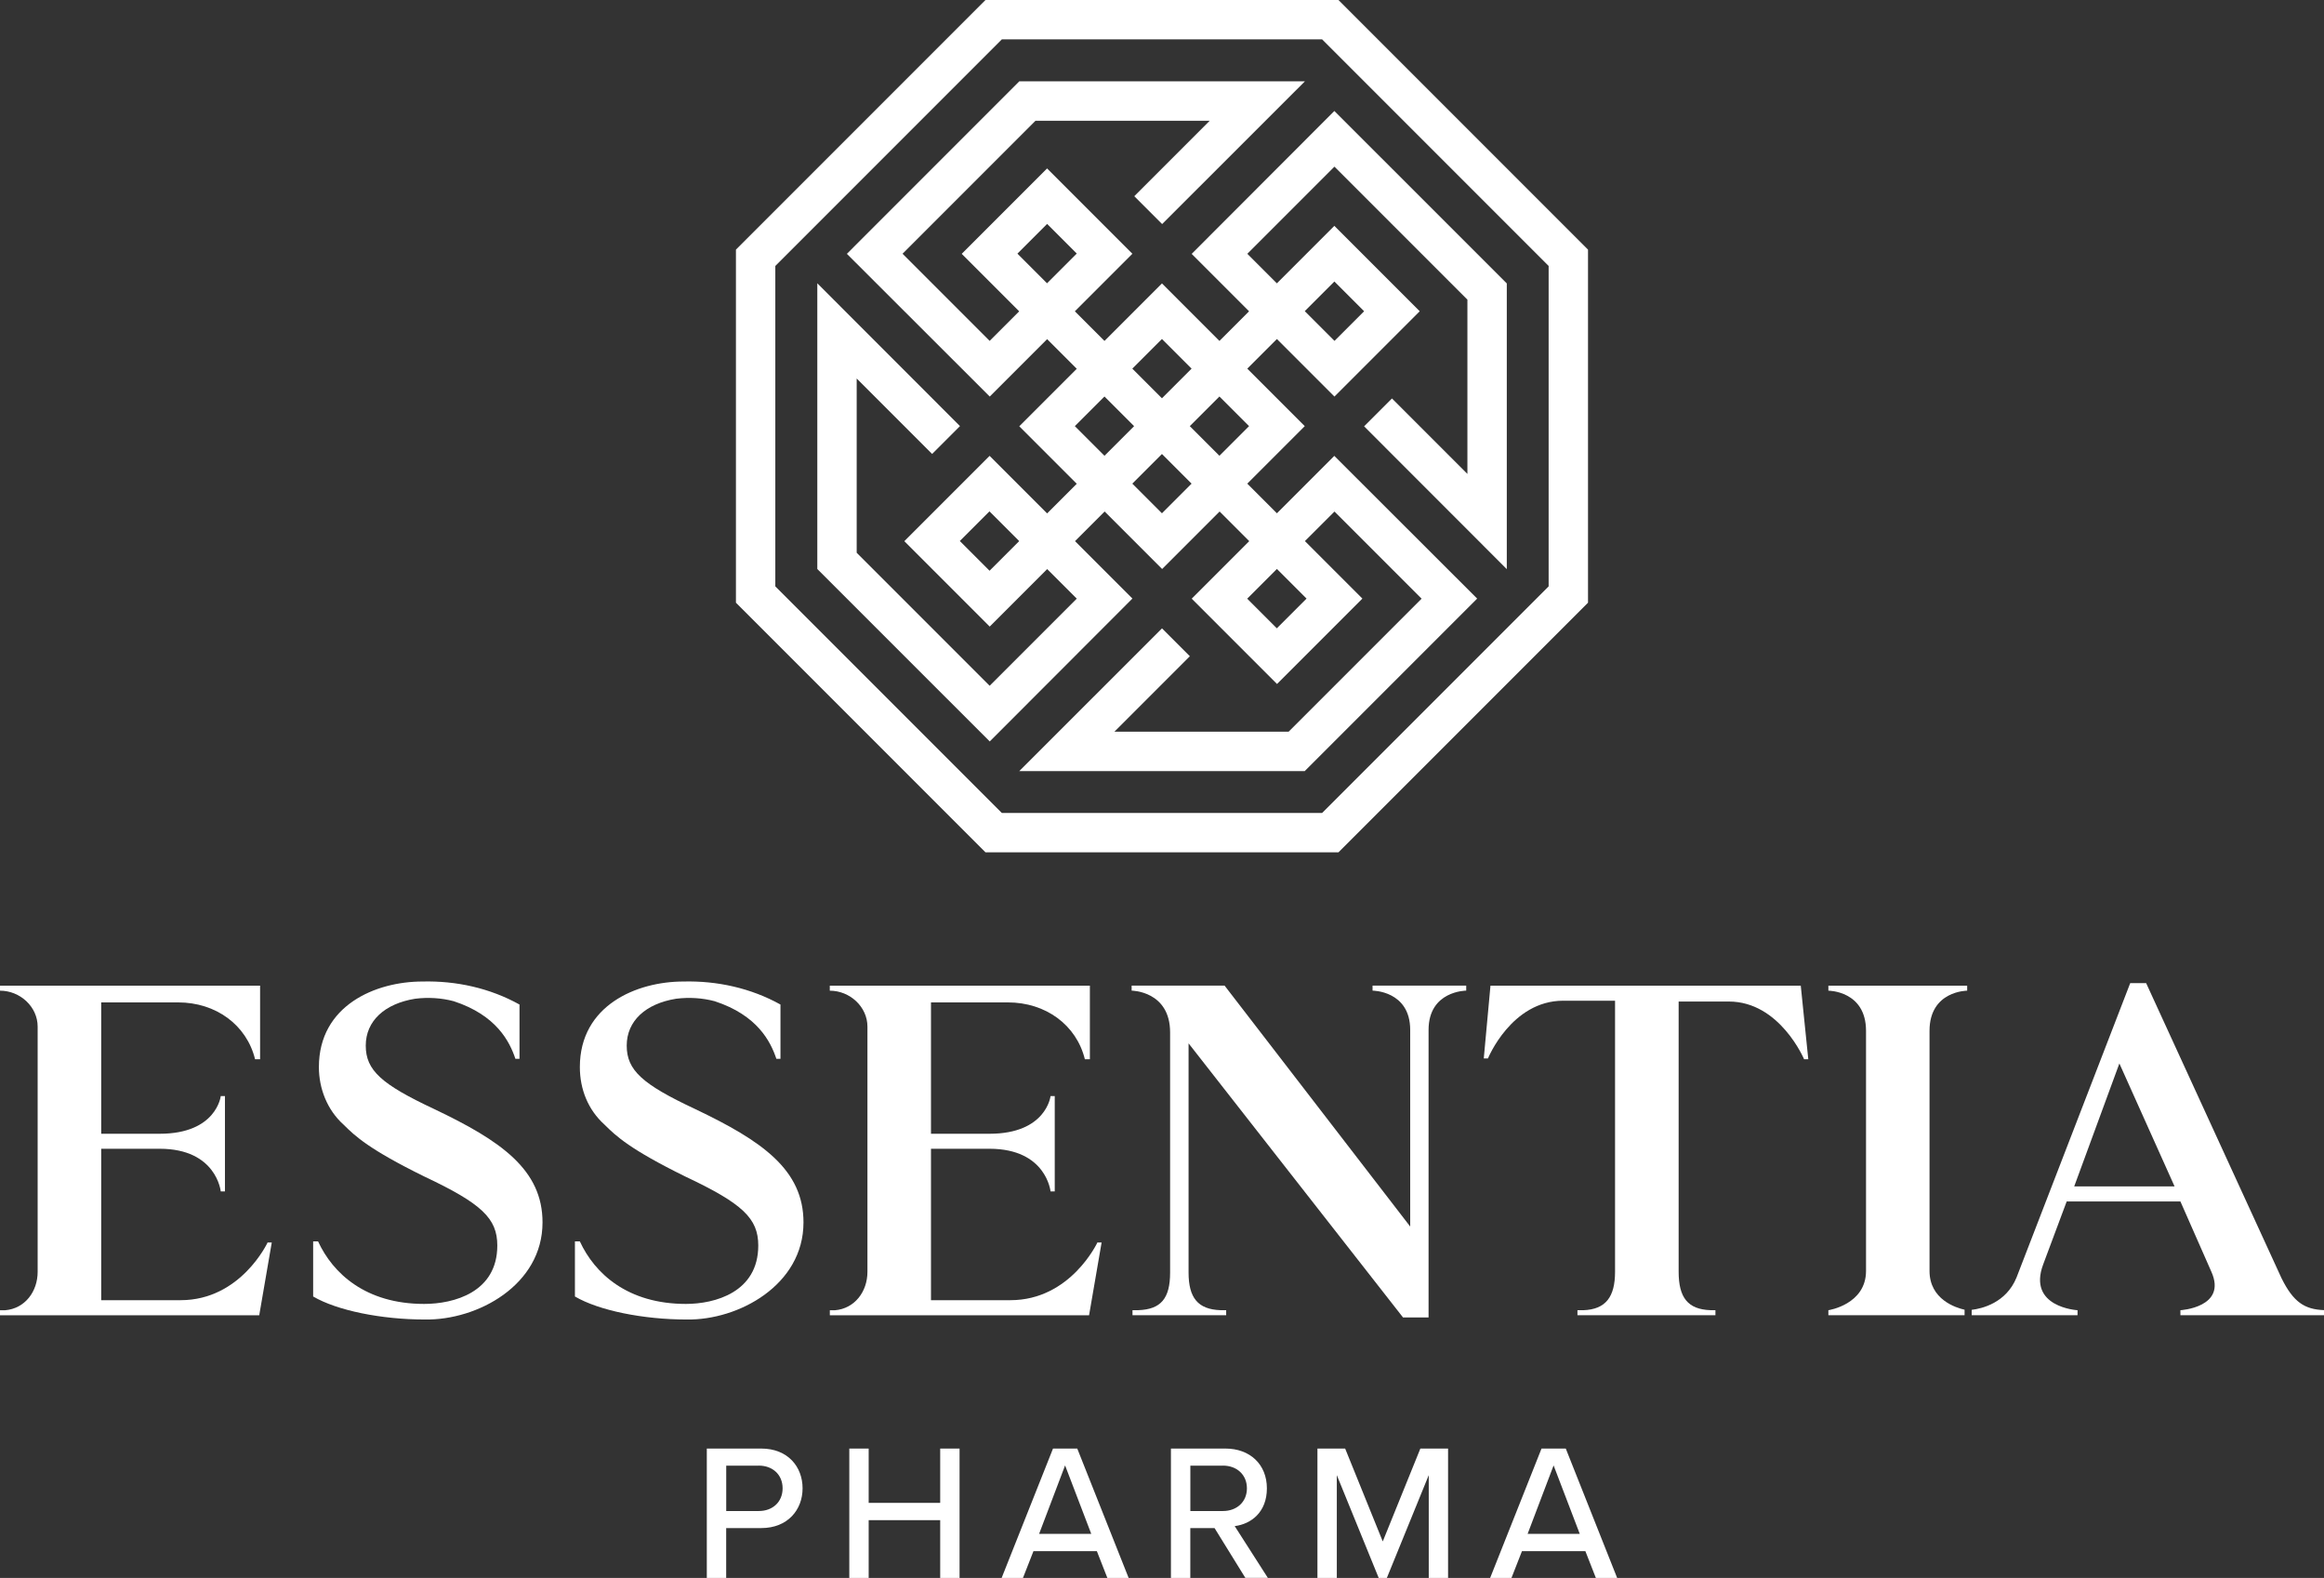
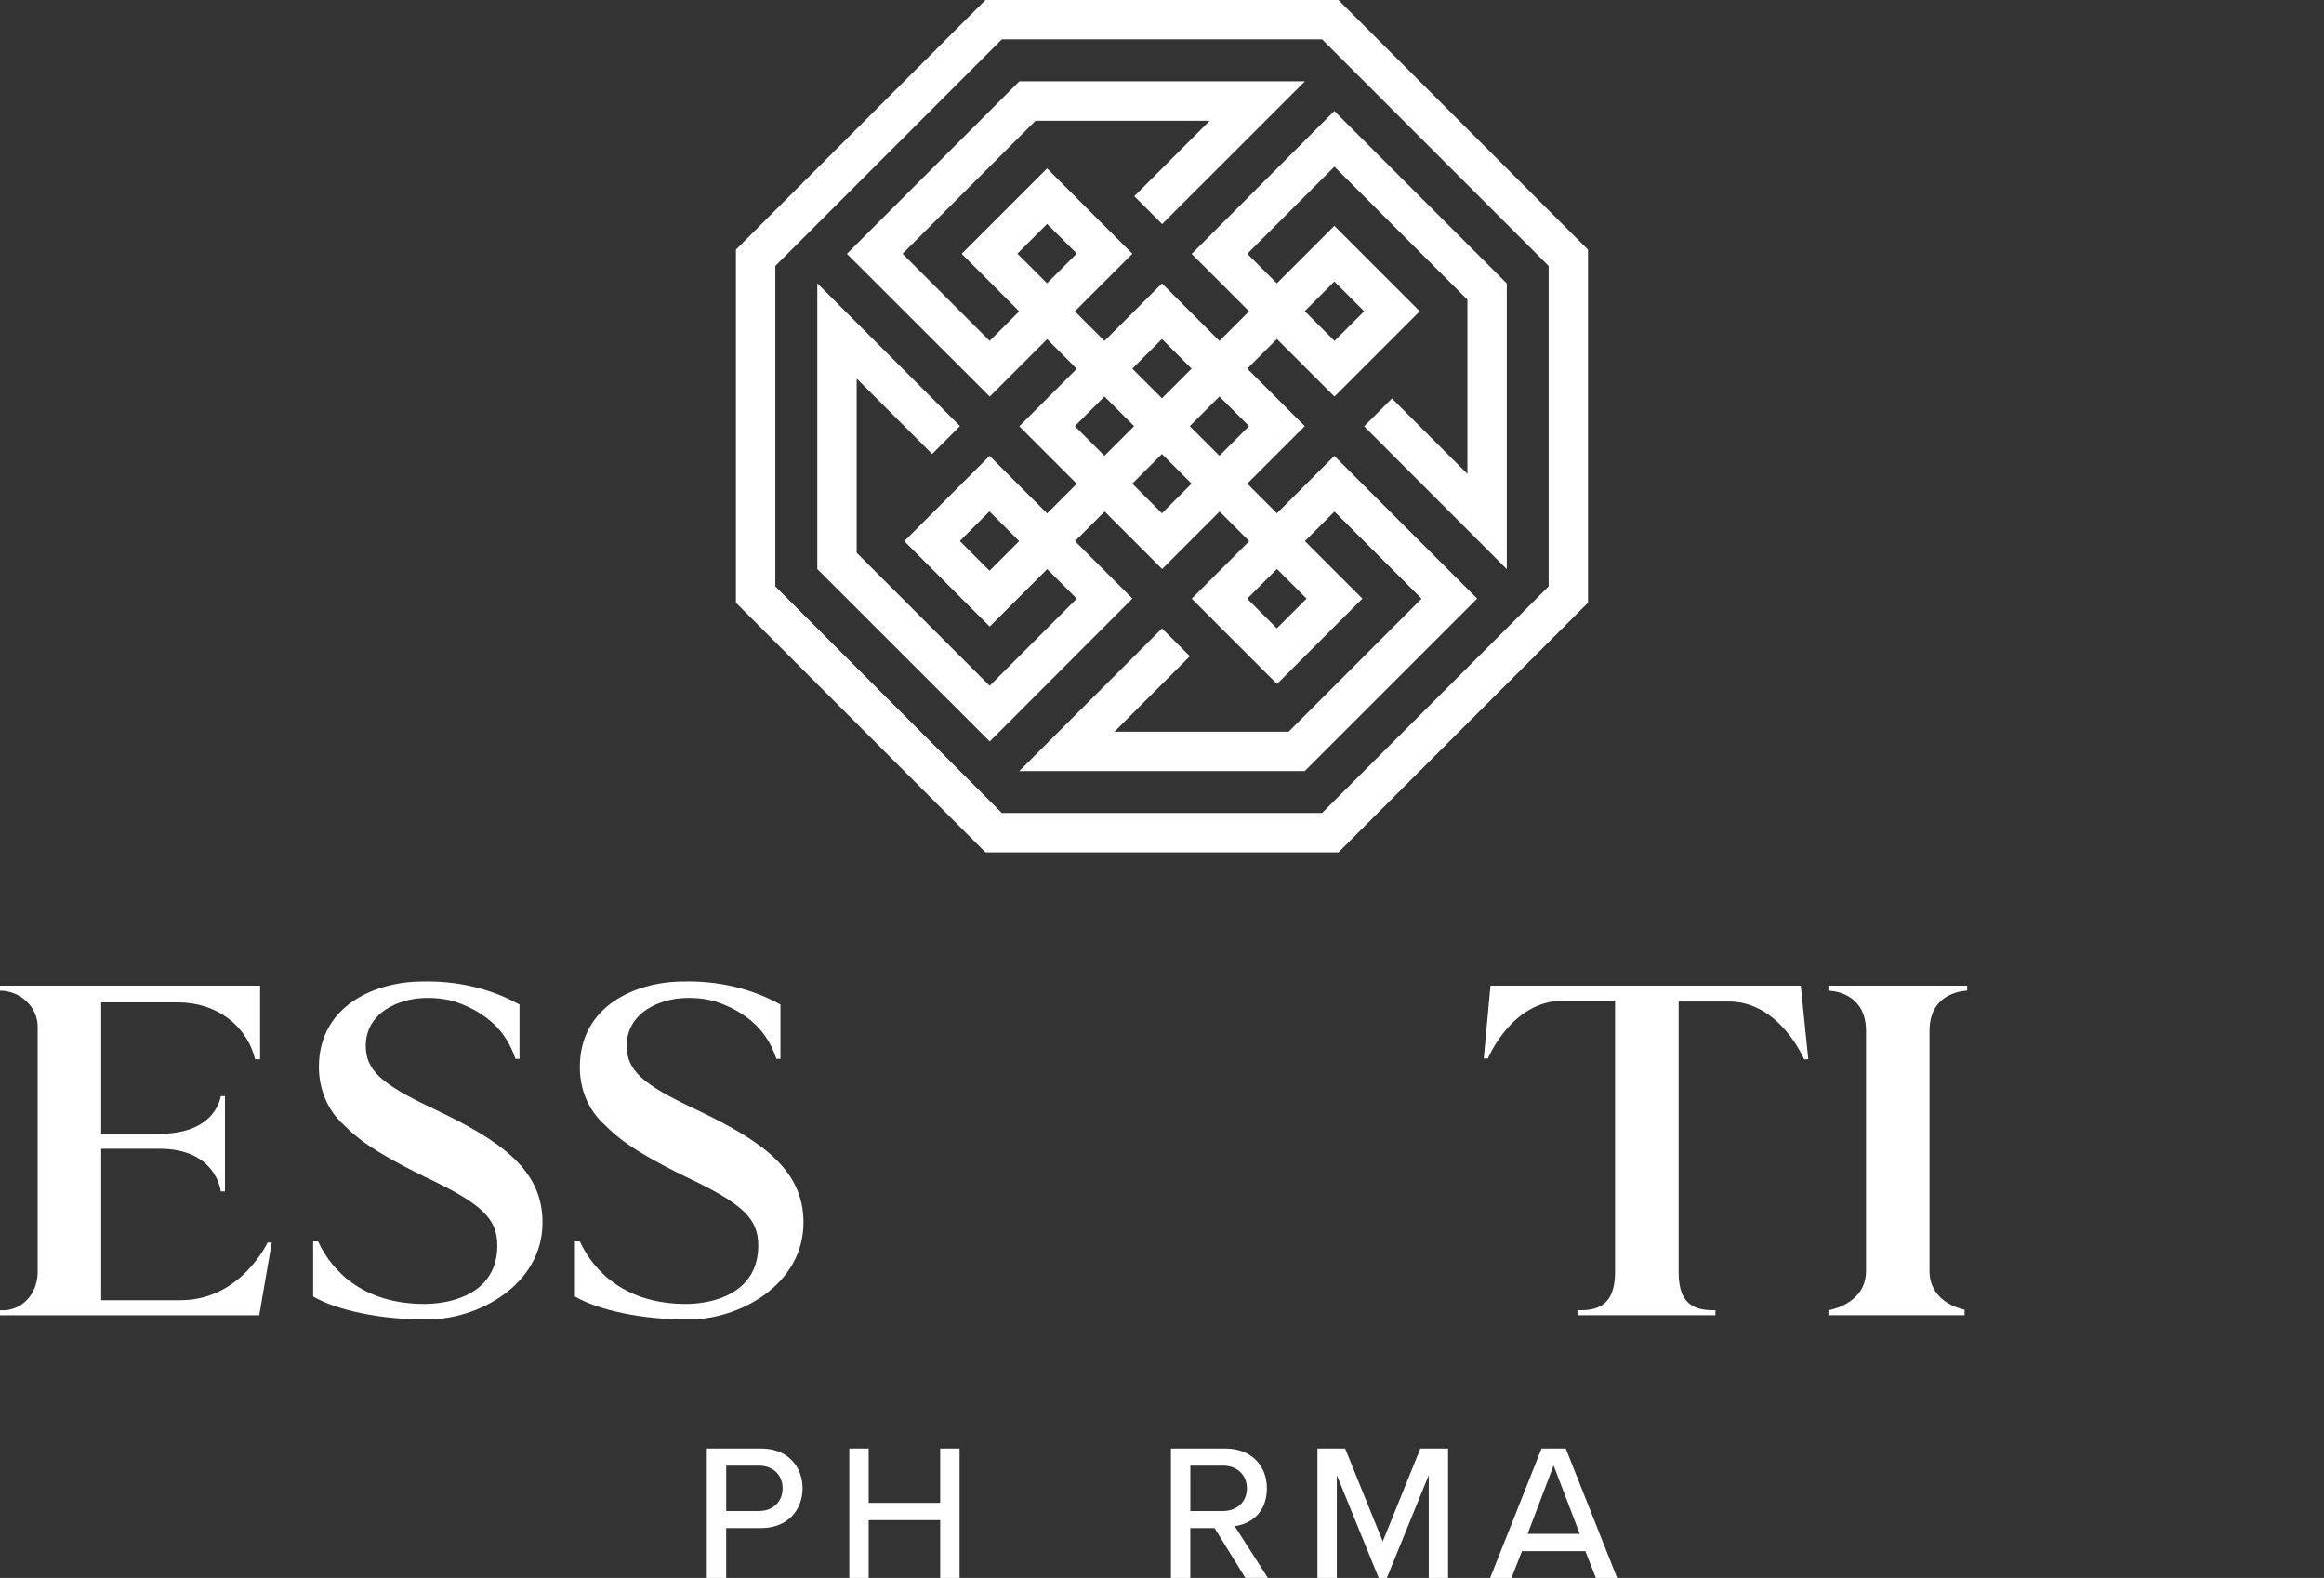
<svg xmlns="http://www.w3.org/2000/svg" id="Camada_1" data-name="Camada 1" viewBox="0 0 509.84 346.06">
  <rect x="0" y="0" width="509.84" height="346.06" fill="#333333" stroke="none" />
  <defs>
    <style>
      .cls-1 {
        fill: #fff;
        stroke-width: 0px;
      }
    </style>
  </defs>
  <g>
-     <path class="cls-1" d="m286.24,169.1l37.82-37.82-31.34-31.3-12.59,12.59-6.5-6.5,12.61-12.61-12.61-12.61,6.5-6.5,12.62,12.62,18.71-18.71-18.73-18.73-12.61,12.61-6.48-6.48,19.11-19.11,29.17,29.17v38.22l-16.55-16.55-6.11,6.11,31.3,31.32v-62.66s-37.83-37.82-37.83-37.82l-31.3,31.34,12.59,12.59-6.5,6.5-12.61-12.61-12.61,12.61-6.5-6.5,12.62-12.62-18.71-18.71-18.73,18.73,12.61,12.61-6.48,6.48-19.11-19.11,29.17-29.17h38.22l-16.55,16.55,6.11,6.11,31.32-31.3h-62.66s-37.82,37.83-37.82,37.83l31.34,31.3,12.59-12.59,6.5,6.5-12.61,12.61,12.61,12.61-6.5,6.5-12.62-12.62-18.71,18.71,18.73,18.73,12.61-12.61,6.49,6.48-19.11,19.11-29.17-29.17v-38.22l16.55,16.55,6.11-6.11-31.3-31.32v62.66s37.83,37.82,37.83,37.82l31.3-31.34-12.59-12.59,6.5-6.5,12.61,12.61,12.61-12.61,6.5,6.5-12.62,12.62,18.71,18.71,18.73-18.73-12.61-12.61,6.49-6.48,19.11,19.11-29.17,29.17h-38.22l16.55-16.55-6.11-6.11-31.31,31.3h0s62.66,0,62.66,0Zm6.5-107.36l6.52,6.52-6.5,6.5-6.52-6.52,6.5-6.5Zm-69.54-6.11l6.52-6.52,6.5,6.5-6.52,6.52-6.5-6.5Zm-6.11,69.54l-6.52-6.52,6.5-6.5,6.52,6.52-6.5,6.5Zm37.82-50.82l6.5,6.5-6.5,6.5-6.5-6.5,6.5-6.5Zm-12.61,25.61l-6.5-6.5,6.5-6.5,6.5,6.5-6.5,6.5Zm12.61,12.61l-6.5-6.5,6.5-6.5,6.5,6.5-6.5,6.5Zm6.11-19.11l6.5-6.5,6.5,6.5-6.5,6.5-6.5-6.5Zm25.61,37.82l-6.52,6.52-6.5-6.5,6.52-6.52,6.5,6.5Z" />
+     <path class="cls-1" d="m286.24,169.1l37.82-37.82-31.34-31.3-12.59,12.59-6.5-6.5,12.61-12.61-12.61-12.61,6.5-6.5,12.62,12.62,18.71-18.71-18.73-18.73-12.61,12.61-6.48-6.48,19.11-19.11,29.17,29.17v38.22l-16.55-16.55-6.11,6.11,31.3,31.32v-62.66s-37.83-37.82-37.83-37.82l-31.3,31.34,12.59,12.59-6.5,6.5-12.61-12.61-12.61,12.61-6.5-6.5,12.62-12.62-18.71-18.71-18.73,18.73,12.61,12.61-6.48,6.48-19.11-19.11,29.17-29.17h38.22l-16.55,16.55,6.11,6.11,31.32-31.3h-62.66s-37.82,37.83-37.82,37.83l31.34,31.3,12.59-12.59,6.5,6.5-12.61,12.61,12.61,12.61-6.5,6.5-12.62-12.62-18.71,18.71,18.73,18.73,12.61-12.61,6.49,6.48-19.11,19.11-29.17-29.17v-38.22l16.55,16.55,6.11-6.11-31.3-31.32v62.66s37.83,37.82,37.83,37.82l31.3-31.34-12.59-12.59,6.5-6.5,12.61,12.61,12.61-12.61,6.5,6.5-12.62,12.62,18.71,18.71,18.73-18.73-12.61-12.61,6.49-6.48,19.11,19.11-29.17,29.17h-38.22l16.55-16.55-6.11-6.11-31.31,31.3h0Zm6.5-107.36l6.52,6.52-6.5,6.5-6.52-6.52,6.5-6.5Zm-69.54-6.11l6.52-6.52,6.5,6.5-6.52,6.52-6.5-6.5Zm-6.11,69.54l-6.52-6.52,6.5-6.5,6.52,6.52-6.5,6.5Zm37.82-50.82l6.5,6.5-6.5,6.5-6.5-6.5,6.5-6.5Zm-12.61,25.61l-6.5-6.5,6.5-6.5,6.5,6.5-6.5,6.5Zm12.61,12.61l-6.5-6.5,6.5-6.5,6.5,6.5-6.5,6.5Zm6.11-19.11l6.5-6.5,6.5,6.5-6.5,6.5-6.5-6.5Zm25.61,37.82l-6.52,6.52-6.5-6.5,6.52-6.52,6.5,6.5Z" />
    <path class="cls-1" d="m348.38,54.75L293.63,0h-77.43l-54.75,54.75v77.43l54.75,54.75h77.43l54.75-54.75V54.75Zm-8.64,73.85l-49.69,49.69h-70.27l-49.69-49.69V58.33l49.69-49.69h70.27l49.69,49.69v70.27Z" />
  </g>
  <g>
    <path class="cls-1" d="m155.06,346.06v-28.37h11.95c5.83,0,9.06,4,9.06,8.72s-3.27,8.72-9.06,8.72h-7.7v10.93h-4.25Zm11.4-24.62h-7.14v9.95h7.14c3.06,0,5.23-2,5.23-4.98s-2.17-4.98-5.23-4.98Z" />
    <path class="cls-1" d="m206.26,346.06v-12.67h-15.69v12.67h-4.25v-28.37h4.25v11.91h15.69v-11.91h4.25v28.37h-4.25Z" />
-     <path class="cls-1" d="m242.93,346.06l-2.3-5.87h-13.91l-2.3,5.87h-4.68l11.27-28.37h5.32l11.27,28.37h-4.68Zm-9.27-24.67l-5.7,15.01h11.44l-5.74-15.01Z" />
    <path class="cls-1" d="m273.21,346.06l-6.76-10.93h-5.32v10.93h-4.25v-28.37h11.95c5.4,0,9.1,3.49,9.1,8.72s-3.44,7.83-7.06,8.29l7.27,11.35h-4.93Zm-4.93-24.62h-7.14v9.95h7.14c3.06,0,5.27-2,5.27-4.98s-2.21-4.98-5.27-4.98Z" />
    <path class="cls-1" d="m313.44,346.06v-22.54l-9.19,22.54h-1.79l-9.19-22.54v22.54h-4.25v-28.37h6.08l8.25,20.37,8.25-20.37h6.08v28.37h-4.25Z" />
    <path class="cls-1" d="m350.1,346.06l-2.3-5.87h-13.91l-2.3,5.87h-4.68l11.27-28.37h5.32l11.27,28.37h-4.68Zm-9.27-24.67l-5.7,15.01h11.44l-5.74-15.01Z" />
  </g>
  <g>
    <g>
      <g>
        <g>
          <g id="Grupo_545" data-name="Grupo 545">
            <path id="Caminho_14487" data-name="Caminho 14487" class="cls-1" d="m395.04,216.17h-68.06l-1.47,15.96h.92s5.14-12.66,16.51-12.66h11.37v59.44c0,5.5-2.02,8.26-6.97,8.44h-1.28s0,1.1,0,1.1h30.27v-1.11h-1.1c-4.95-.18-6.97-2.75-6.97-8.43v-59.26h11.01c11.19,0,16.51,12.66,16.51,12.66h.92l-1.65-16.15Z" />
            <path id="Caminho_14489" data-name="Caminho 14489" class="cls-1" d="m176.27,268.1c0-11.54-9.02-17.86-23.81-24.89-11.54-5.41-14.97-8.48-14.97-13.89s4.15-9.2,10.82-10.28c2.89-.36,5.77-.18,8.48.54,9.38,3.07,12.26,8.84,13.53,12.63h.9v-11.9c-6.49-3.61-13.89-5.23-21.28-5.05-10.28,0-22.73,5.23-22.73,18.76,0,4.87,1.8,9.38,5.41,12.63,2.53,2.52,5.59,5.41,17.68,11.36,12.63,5.95,16.05,9.2,16.05,15.15,0,10.28-9.56,12.81-15.87,12.81-12.81,0-20.02-6.67-23.27-13.71h-1.08v12.08c5.23,3.07,14.97,5.05,24.53,5.05,11.36.18,25.61-7.57,25.61-21.28Z" />
            <path id="Caminho_14490" data-name="Caminho 14490" class="cls-1" d="m119.02,268.1c0-11.54-9.02-17.86-23.81-24.89-11.54-5.41-14.97-8.48-14.97-13.89s4.15-9.2,10.82-10.28c2.89-.36,5.77-.18,8.48.54,9.38,3.07,12.26,8.84,13.53,12.63h.9v-11.9c-6.49-3.61-13.89-5.23-21.28-5.05-10.28,0-22.73,5.23-22.73,18.76,0,4.69,1.8,9.38,5.41,12.63,2.53,2.52,5.59,5.41,17.68,11.36,12.63,5.95,16.05,9.2,16.05,15.15,0,10.28-9.56,12.81-16.05,12.81-12.81,0-20.02-6.67-23.27-13.71h-1.08v12.08c5.23,3.07,14.97,5.05,24.53,5.05,11.54.18,25.79-7.57,25.79-21.28Z" />
          </g>
          <path id="Caminho_14488" data-name="Caminho 14488" class="cls-1" d="m58.71,272.49s-5.87,12.66-19.08,12.66h-17.43v-33.21h12.84c12.48,0,13.39,9.36,13.39,9.36h.92v-20.91h-.92s-.92,8.26-13.39,8.26h-12.84v-28.81h16.88c8.28,0,15.04,4.95,16.88,12.47h1.1v-16.14H0v1.1c4.4,0,8.26,3.52,8.26,7.89v53.76c0,4.31-2.75,8.07-7.15,8.44H0v1.1h56.87l2.75-15.96h-.92Z" />
        </g>
-         <path class="cls-1" d="m509.84,287.33c-4.27-.16-6.71-1.76-9.3-6.96l-29.72-64.76h-3.49l-24.95,64.58c-2.29,5.59-7.61,6.81-9.83,7.08v1.18h23.22v-1.1s-11.09-.62-7.52-10.09l5.14-13.76h24.95l6.79,15.41c3.52,7.85-6.79,8.44-6.79,8.44v1.1h31.5v-1.12Zm-54.8-27.13l9.91-26.97,12.11,26.97h-22.02Z" />
        <path class="cls-1" d="m430.98,287.24c-1.87-.42-7.68-2.23-7.68-8.51v-52.65c0-8.81,8.26-8.81,8.26-8.81v-1.1h-30.45v1.1s8.26,0,8.26,8.81v52.65c0,7.39-8.26,8.62-8.26,8.62v1.1h29.88v-1.21Z" />
      </g>
-       <path id="Caminho_14488-2" data-name="Caminho 14488" class="cls-1" d="m240.75,272.49s-5.87,12.66-19.08,12.66h-17.43v-33.21h12.84c12.48,0,13.39,9.36,13.39,9.36h.92v-20.91h-.92s-.92,8.26-13.39,8.26h-12.84v-28.81h16.88c8.28,0,15.04,4.95,16.88,12.47h1.1v-16.14h-57.06v1.1c4.4,0,8.26,3.52,8.26,7.89v53.76c0,4.31-2.75,8.07-7.15,8.44h-1.1v1.1h56.87l2.75-15.96h-.92Z" />
    </g>
-     <path id="Caminho_14484" data-name="Caminho 14484" class="cls-1" d="m248.27,216.16h20.38s40.72,52.84,40.72,52.84v-43.12c0-8.62-8.26-8.62-8.26-8.62v-1.1h20.55v1.1s-8.26,0-8.26,8.62v63.06h-5.6l-47.05-60.12v50.27c0,5.5,2.02,8.07,6.97,8.25h1.28v1.11h-20.55v-1.11h1.28c4.95-.18,6.97-2.56,6.97-8.25v-52.65c0-9.13-8.44-9.18-8.44-9.18v-1.1Z" />
  </g>
</svg>